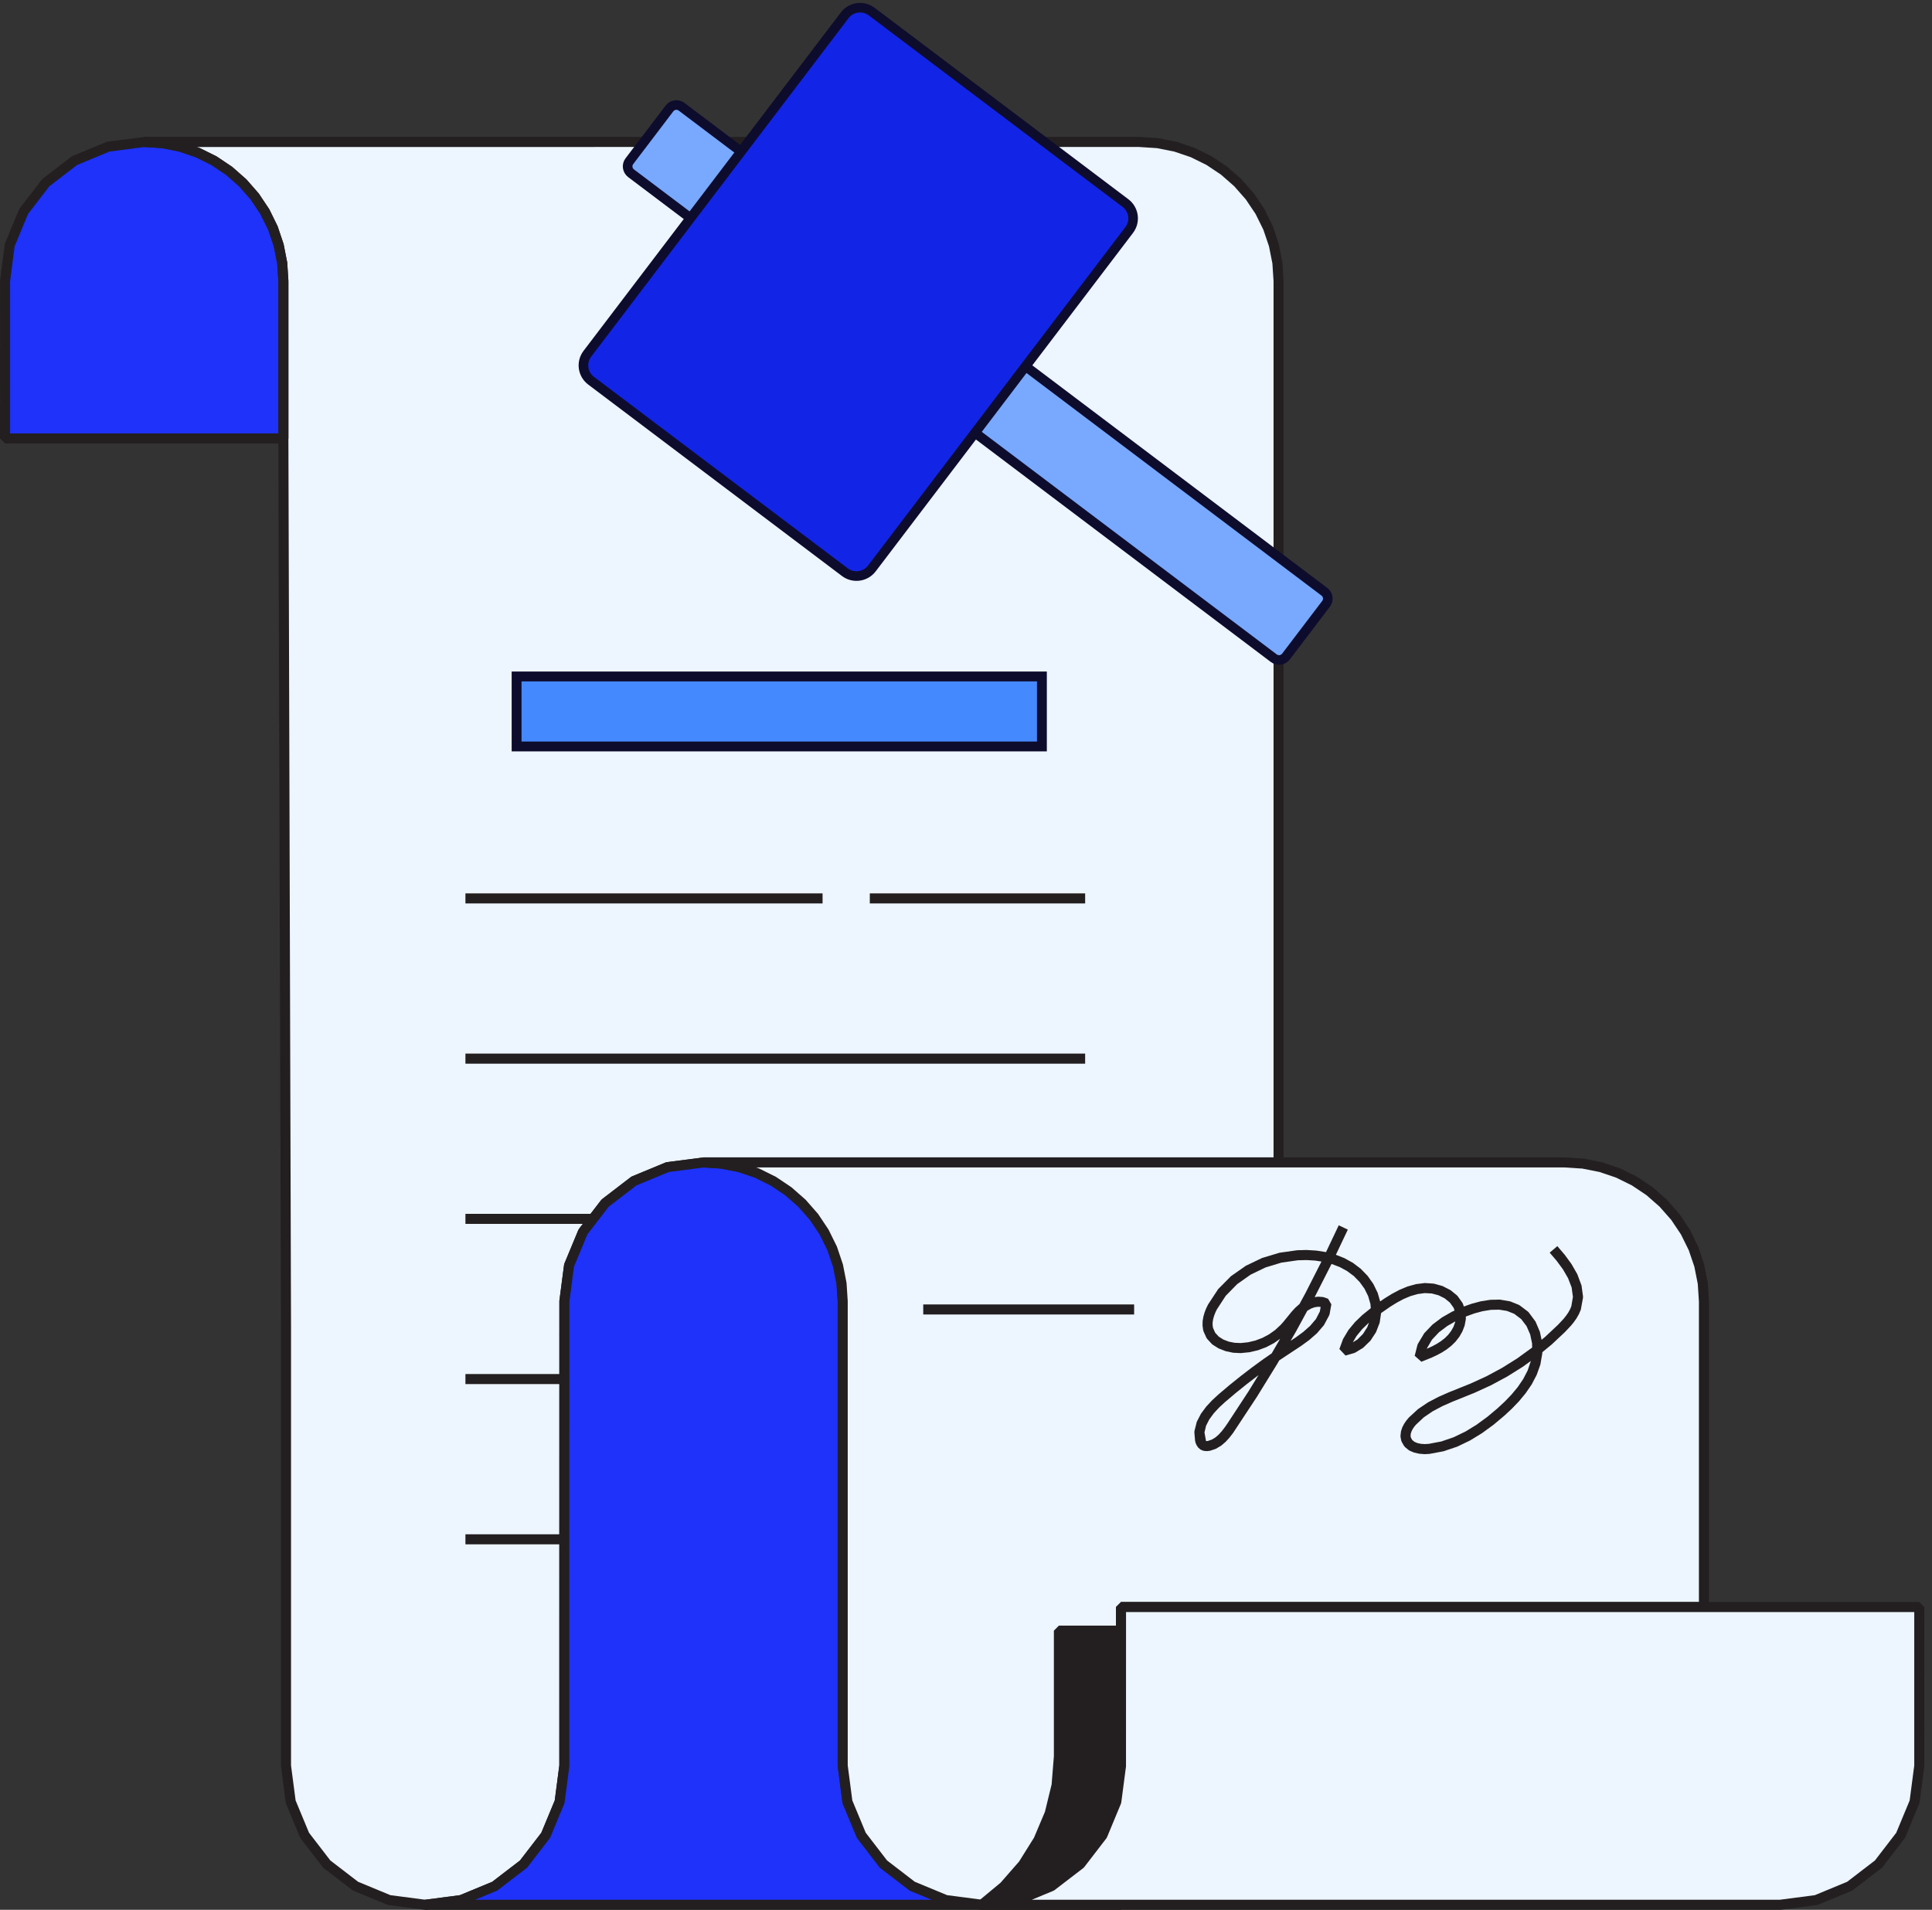
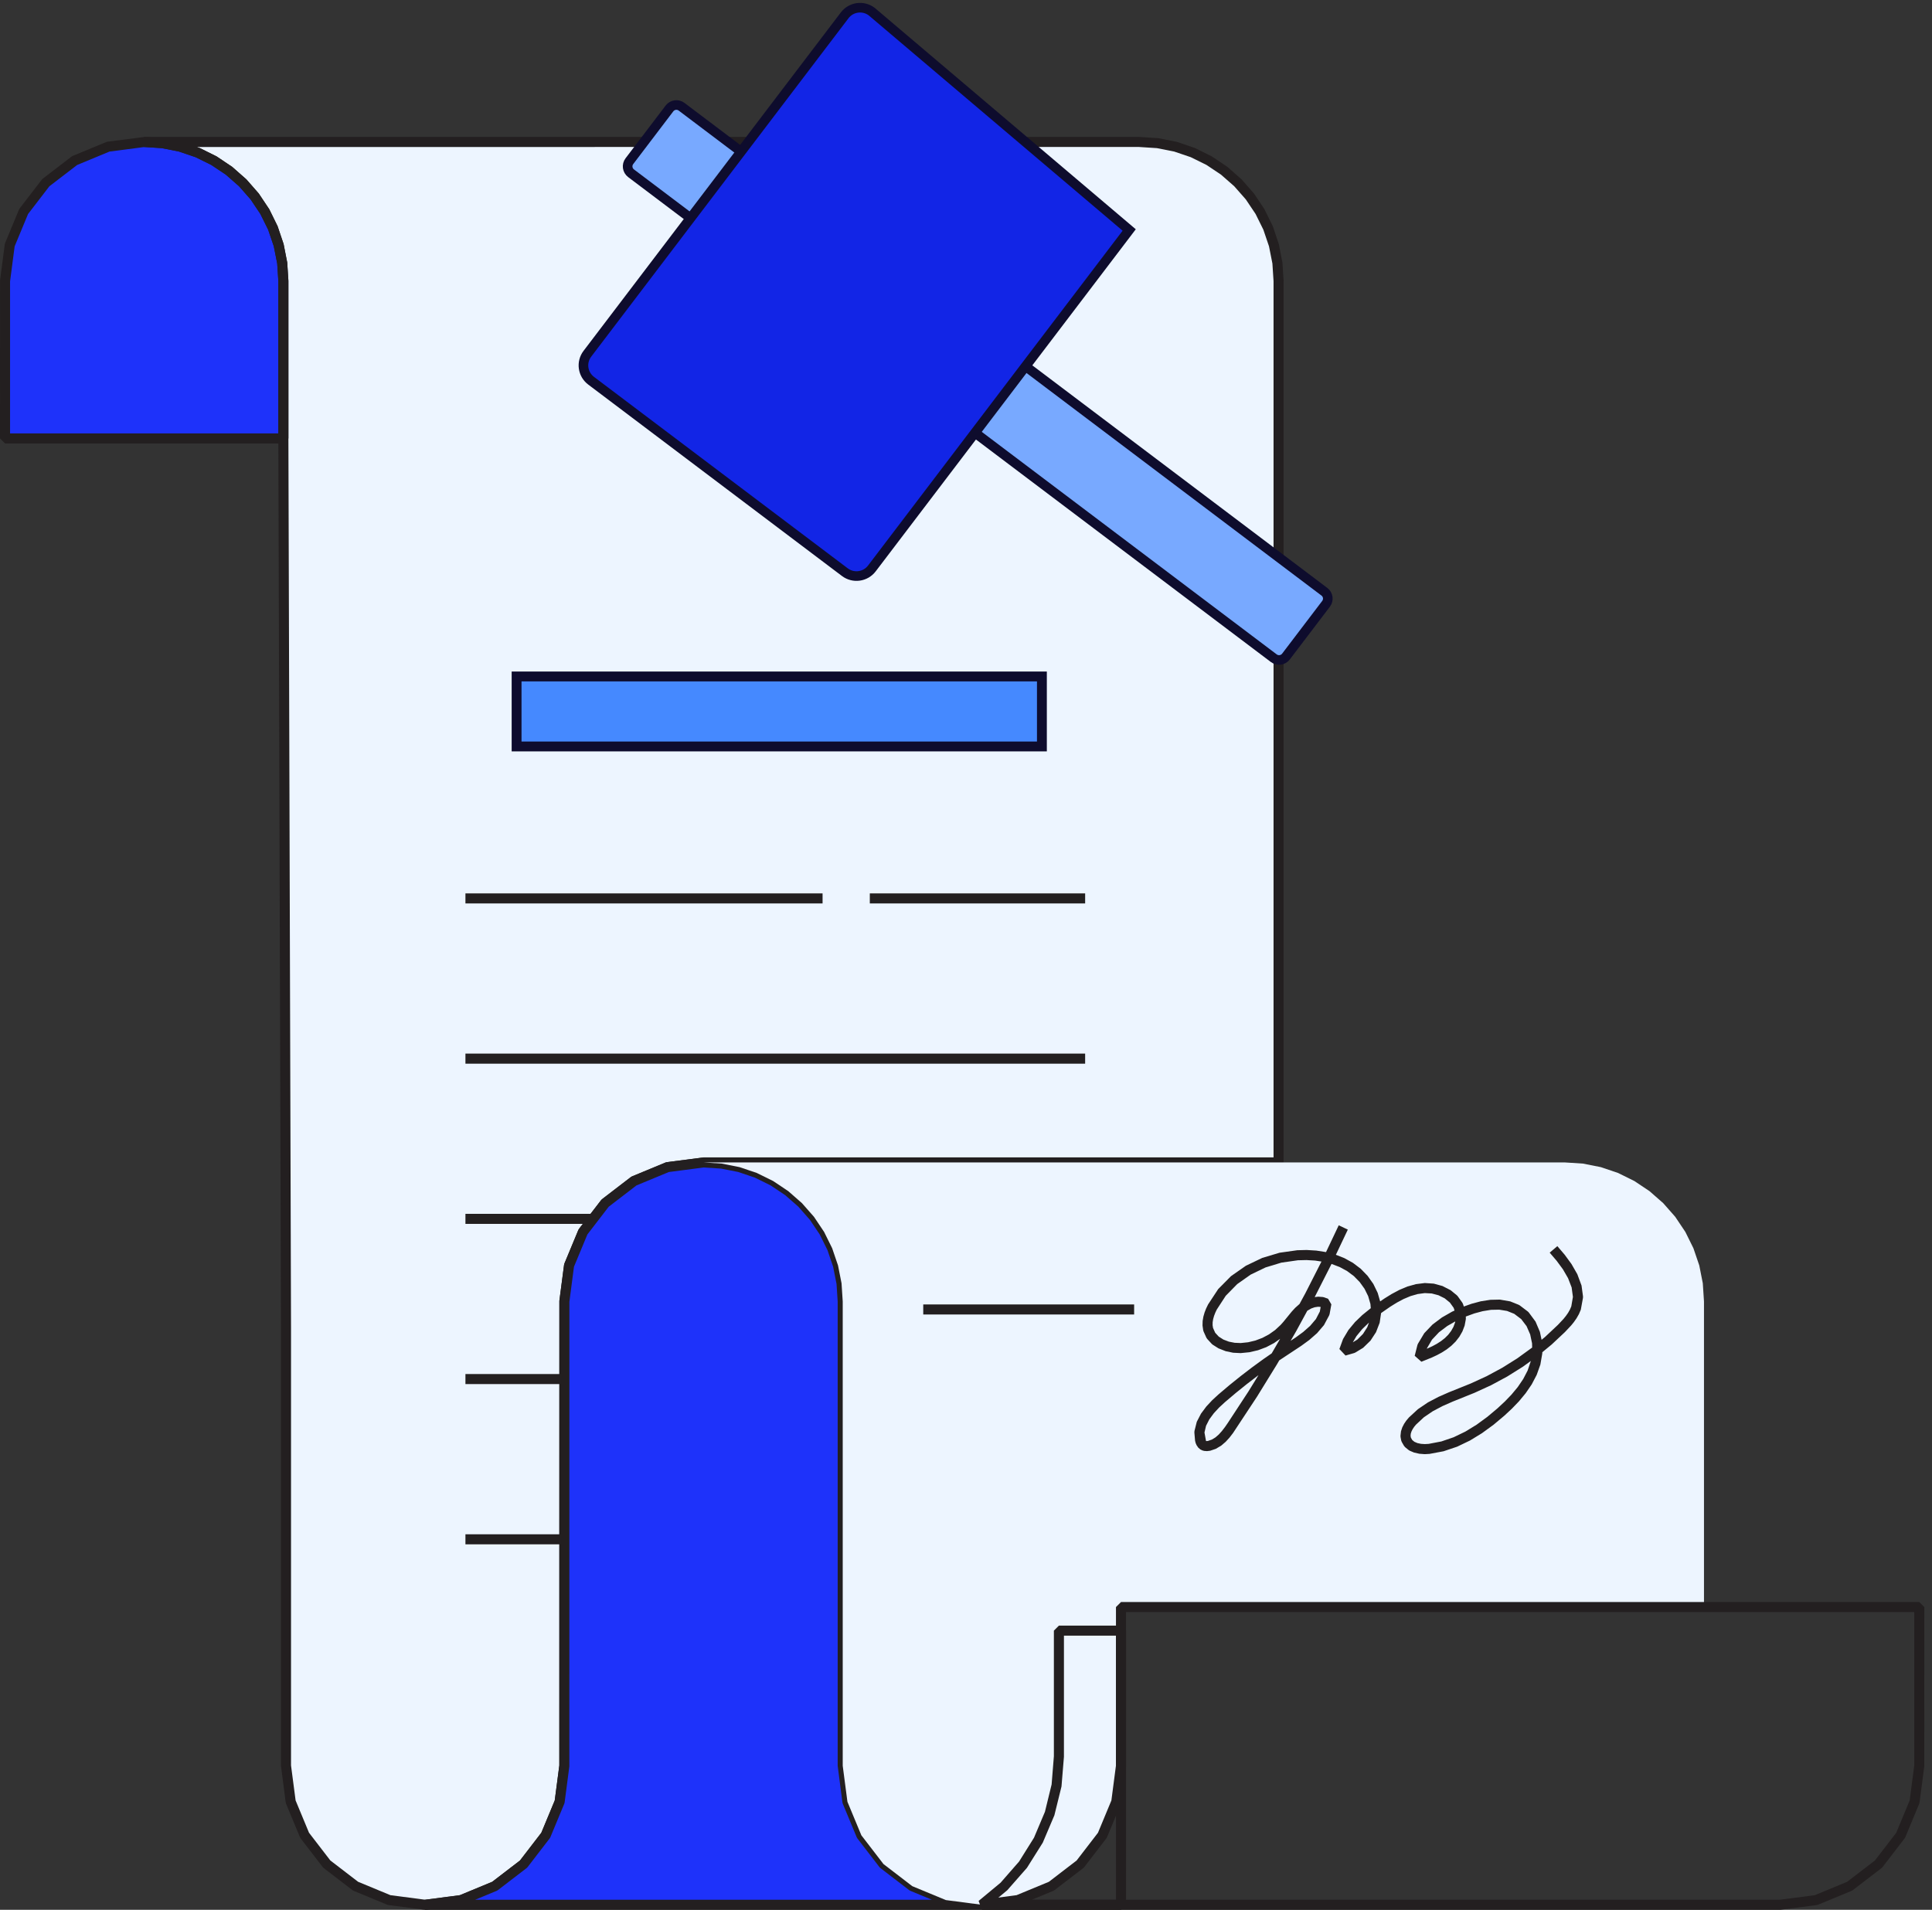
<svg xmlns="http://www.w3.org/2000/svg" width="177" height="175" viewBox="0 0 177 175" fill="none">
  <rect x="0" y="0" width="177" height="175" fill="#333333" stroke="none" />
  <g clip-path="url(#clip0_2002_25121)">
    <path d="M25.962 25.749V40.173H0.461V25.749L0.892 22.451L2.167 19.378L4.195 16.74L6.835 14.713L9.91 13.44L13.211 13.009L14.876 13.116L16.512 13.44L18.092 13.975L19.588 14.713L20.974 15.641L22.227 16.741L23.328 17.993L24.256 19.378L24.994 20.872L25.53 22.45L25.854 24.086L25.962 25.749Z" fill="#1E32FA" />
    <path d="M117.137 25.749V106.516H64.454L61.153 106.947L58.078 108.22L55.438 110.246L53.41 112.884L52.135 115.956L51.703 119.253V161.802L51.272 165.1L49.996 168.172L47.968 170.81L45.328 172.835L42.253 174.109L38.953 174.54L35.652 174.109L32.577 172.835L29.937 170.809L27.909 168.172L26.634 165.1L26.202 161.802V121.658L26.162 108.079L26.122 94.498L26.082 80.917L26.042 67.337L26.002 53.755L25.962 40.173V25.749L25.855 24.086L25.531 22.451L24.995 20.872L24.256 19.378L23.328 17.993L22.227 16.741L20.974 15.641L19.588 14.713L18.093 13.975L16.513 13.44L14.877 13.116L13.212 13.009H104.387L106.052 13.116L107.688 13.44L109.268 13.975L110.763 14.714L112.149 15.641L113.403 16.741L114.503 17.993L115.431 19.378L116.17 20.872L116.706 22.45L117.03 24.086L117.137 25.749Z" fill="#EDF5FF" />
    <path d="M39.011 174.996H38.892L35.591 174.565L35.474 174.534L32.399 173.26L32.295 173.2L29.655 171.174L29.57 171.09L27.542 168.453L27.482 168.349L26.206 165.277L26.175 165.16L25.74 161.802V121.658L25.5 40.174V25.749L25.395 24.146L25.083 22.57L24.567 21.049L23.855 19.609L22.96 18.274L21.899 17.067L20.691 16.006L19.355 15.113L17.914 14.402L16.392 13.886L14.815 13.574L13.181 13.468L13.211 12.548H104.386L106.14 12.664L107.835 13.003L109.471 13.562L111.019 14.33L112.452 15.294L113.748 16.436L114.886 17.736L115.844 19.173L116.606 20.723L117.157 22.36L117.489 24.055L117.598 25.749V106.516L117.137 106.977H64.483L61.272 107.396L58.31 108.623L55.766 110.575L53.811 113.116L52.583 116.075L52.163 119.283L52.159 161.862L51.728 165.16L51.696 165.277L50.421 168.349L50.361 168.453L48.332 171.09L48.247 171.175L45.608 173.201L45.503 173.261L42.428 174.534L42.312 174.565L39.011 174.996L39.011 174.996ZM35.771 173.659L38.952 174.075L42.132 173.659L45.094 172.433L47.638 170.48L49.593 167.939L50.821 164.98L51.241 161.772L51.245 119.193L51.677 115.896L51.708 115.779L52.983 112.707L53.044 112.603L55.072 109.965L55.157 109.881L57.797 107.855L57.901 107.795L60.976 106.521L61.093 106.49L64.453 106.055H116.676V25.764L116.571 24.145L116.259 22.57L115.743 21.049L115.031 19.608L114.136 18.274L113.075 17.067L111.867 16.007L110.531 15.113L109.09 14.402L107.568 13.886L105.991 13.574L104.356 13.468L18.035 13.469L18.296 13.562L19.844 14.331L21.277 15.294L22.573 16.436L23.71 17.736L24.669 19.173L25.431 20.724L25.982 22.361L26.314 24.056L26.421 25.719L26.422 40.172L26.662 121.657V161.772L27.082 164.979L28.31 167.939L30.265 170.48L32.808 172.432L35.771 173.659L35.771 173.659Z" fill="#231F20" />
    <path d="M79.688 81.865H99.416V82.786H79.688V81.865ZM42.641 81.865H75.36V82.786H42.641V81.865ZM42.641 96.545H99.415V97.466H42.641V96.545ZM42.641 111.226H99.415V112.147H42.641V111.226ZM42.641 125.907H99.415V126.828H42.641V125.907ZM42.641 140.588H99.415V141.509H42.641V140.588ZM25.962 40.633H0.461L-0 40.173L0.004 25.689L0.435 22.391L0.466 22.274L1.741 19.202L1.801 19.098L3.83 16.46L3.914 16.375L6.554 14.348L6.658 14.288L9.734 13.014L9.851 12.983L13.241 12.549L14.966 12.664L16.661 13.003L18.297 13.562L19.845 14.331L21.278 15.294L22.574 16.436L23.711 17.736L24.669 19.173L25.431 20.724L25.983 22.361L26.314 24.056L26.423 25.749V40.173L25.962 40.633ZM0.922 39.712H25.501V25.764L25.396 24.145L25.084 22.57L24.568 21.049L23.856 19.609L22.962 18.275L21.9 17.068L20.692 16.007L19.356 15.114L17.915 14.402L16.393 13.886L14.817 13.575L13.227 13.472L10.031 13.889L7.068 15.117L4.524 17.069L2.57 19.611L1.342 22.571L0.922 25.78V39.712Z" fill="#231F20" />
    <path d="M89.951 174.539H38.952L42.253 174.108L45.328 172.835L47.968 170.809L49.996 168.172L51.271 165.1L51.703 161.802V119.253L52.135 115.955L53.41 112.883L55.438 110.246L58.078 108.22L61.153 106.947L64.454 106.516L66.118 106.623L67.755 106.947L69.334 107.482L70.83 108.22L72.216 109.148L73.469 110.247L74.57 111.499L75.498 112.884L76.237 114.377L76.773 115.955L77.097 117.59L77.204 119.253V161.802L77.636 165.099L78.91 168.171L80.938 170.808L83.577 172.834L86.651 174.108L89.951 174.539Z" fill="#1E32FA" />
    <path d="M89.953 175H38.953L38.894 174.083L42.134 173.66L45.096 172.433L47.64 170.481L49.594 167.94L50.823 164.98L51.243 161.772L51.247 119.194L51.678 115.896L51.709 115.779L52.985 112.707L53.045 112.603L55.074 109.966L55.158 109.881L57.798 107.855L57.903 107.795L60.977 106.522L61.094 106.49L64.484 106.057L66.209 106.172L67.904 106.511L69.54 107.07L71.088 107.838L72.522 108.802L73.817 109.944L74.954 111.243L75.913 112.68L76.675 114.23L77.226 115.866L77.558 117.561L77.665 119.224L77.666 161.772L78.086 164.98L79.314 167.939L81.268 170.48L83.811 172.433L86.773 173.66L90.012 174.083L89.953 175V175ZM43.53 174.079H85.377L83.401 173.26L83.297 173.2L80.658 171.174L80.573 171.089L78.545 168.452L78.485 168.348L77.21 165.276L77.179 165.159L76.744 161.802V119.253L76.639 117.65L76.327 116.074L75.811 114.554L75.099 113.115L74.204 111.781L73.143 110.574L71.935 109.514L70.599 108.62L69.158 107.908L67.636 107.392L66.059 107.081L64.469 106.978L61.274 107.395L58.311 108.622L55.768 110.574L53.813 113.115L52.584 116.075L52.164 119.283L52.16 161.861L51.729 165.159L51.697 165.276L50.422 168.348L50.362 168.452L48.334 171.089L48.249 171.174L45.609 173.2L45.505 173.26L43.53 174.078L43.53 174.079Z" fill="#231F20" />
    <path d="M156.11 119.253V147.258H102.704V161.802L102.272 165.1L100.997 168.172L98.968 170.809L96.329 172.835L93.254 174.108L89.953 174.539L86.653 174.108L83.579 172.834L80.94 170.808L78.912 168.171L77.637 165.099L77.206 161.802V119.253L77.098 117.59L76.775 115.955L76.238 114.377L75.5 112.884L74.572 111.499L73.471 110.247L72.218 109.148L70.832 108.22L69.336 107.482L67.757 106.947L66.12 106.623L64.455 106.516H143.359L145.024 106.623L146.66 106.947L148.24 107.482L149.735 108.221L151.121 109.148L152.375 110.247L153.476 111.499L154.404 112.884L155.142 114.377L155.679 115.955L156.002 117.59L156.11 119.253Z" fill="#EDF5FF" />
-     <path d="M90.011 174.996H89.892L86.592 174.565L86.475 174.533L83.401 173.26L83.296 173.199L80.657 171.173L80.573 171.088L78.545 168.451L78.485 168.347L77.21 165.276L77.178 165.159L76.743 161.802V119.253L76.638 117.65L76.326 116.074L75.81 114.554L75.098 113.114L74.204 111.78L73.142 110.573L71.934 109.513L70.599 108.62L69.157 107.908L67.636 107.393L66.059 107.081L64.424 106.975L64.454 106.055H143.358L145.112 106.171L146.807 106.51L148.443 107.069L149.991 107.837L151.424 108.801L152.72 109.943L153.857 111.242L154.816 112.679L155.578 114.229L156.129 115.865L156.461 117.56L156.569 119.252V147.258L156.108 147.719H103.163L103.159 161.861L102.728 165.159L102.696 165.276L101.421 168.348L101.361 168.452L99.332 171.089L99.247 171.173L96.607 173.199L96.503 173.26L93.428 174.533L93.312 174.564L90.011 174.995L90.011 174.996ZM86.772 173.659L89.952 174.074L93.132 173.659L96.094 172.432L98.638 170.48L100.593 167.939L101.821 164.98L102.241 161.772V147.259L102.702 146.798H155.647V119.268L155.542 117.65L155.23 116.074L154.714 114.554L154.002 113.114L153.108 111.78L152.046 110.573L150.838 109.513L149.502 108.62L148.061 107.908L146.539 107.392L144.962 107.08L143.328 106.975L69.278 106.976L69.539 107.068L71.087 107.837L72.52 108.801L73.816 109.943L74.953 111.242L75.911 112.678L76.674 114.228L77.225 115.865L77.557 117.559L77.664 119.222L77.665 161.77L78.085 164.978L79.313 167.937L81.267 170.478L83.81 172.431L86.772 173.658L86.772 173.659Z" fill="#231F20" />
-     <path d="M102.7 149.42H97.01V160.946L96.799 163.588L96.17 166.162L95.14 168.604L93.735 170.851L91.99 172.847L89.95 174.54H102.7V153.608V149.42Z" fill="#231F20" />
    <path d="M102.702 175H89.952L89.657 174.185L91.669 172.515L93.365 170.575L94.731 168.39L95.733 166.016L96.344 163.513L96.551 160.927V149.419L97.012 148.958H102.702L103.163 149.419V174.539L102.702 175V175ZM91.229 174.079H102.241V149.88H97.473L97.472 160.982L97.249 163.697L96.597 166.341L95.533 168.848L94.084 171.154L92.286 173.201L91.228 174.079L91.229 174.079Z" fill="#231F20" />
-     <path d="M175.835 147.259V161.802L175.403 165.1L174.128 168.172L172.099 170.809L169.46 172.835L166.385 174.109L163.084 174.539H89.95L93.251 174.109L96.326 172.835L98.965 170.809L100.994 168.172L102.269 165.1L102.7 161.802V147.259H163.645H175.835Z" fill="#EDF5FF" />
    <path d="M163.084 175H89.95L89.89 174.082L93.13 173.659L96.093 172.433L98.636 170.48L100.591 167.939L101.82 164.98L102.239 161.772V147.259L102.701 146.798H175.835L176.296 147.259L176.292 161.862L175.86 165.16L175.829 165.277L174.554 168.349L174.493 168.453L172.465 171.09L172.38 171.175L169.74 173.201L169.636 173.261L166.561 174.534L166.444 174.566L163.084 175.001L163.084 175ZM94.527 174.078H163.054L166.265 173.659L169.227 172.432L171.771 170.48L173.725 167.939L174.954 164.979L175.374 161.772V147.719H103.162L103.158 161.861L102.726 165.159L102.695 165.276L101.42 168.348L101.359 168.452L99.331 171.089L99.246 171.174L96.606 173.2L96.502 173.26L94.527 174.078ZM130.56 133.246H130.505L130.028 133.21L129.54 133.098L129.161 132.937L129.051 132.87L128.733 132.611L128.625 132.483L128.421 132.128L128.368 131.983L128.312 131.681L128.306 131.557L128.351 131.154L128.471 130.79L128.638 130.466L128.836 130.173L129.074 129.89L129.902 129.127L130.82 128.506L131.784 127.999L132.752 127.573L134.727 126.779L136.203 126.102L137.624 125.335L138.992 124.478L140.368 123.481L140.36 123.095L140.187 122.275L139.856 121.518L139.366 120.873L138.726 120.389L138.066 120.124L137.345 120.008L136.593 120.024L135.834 120.147L135.077 120.351L134.29 120.637L134.295 120.807L134.289 120.901L134.182 121.471L133.979 122.002L133.699 122.49L133.357 122.93L132.964 123.317L132.537 123.65L132.088 123.937L131.649 124.173L131.173 124.395L130.222 124.779L129.608 124.237L129.857 123.248L129.906 123.127L130.484 122.163L131.243 121.368L132.108 120.719L133.038 120.188L133.258 120.089L133.179 119.842L132.832 119.358L132.353 118.968L131.786 118.687L131.169 118.524L130.529 118.489L129.876 118.577L129.227 118.764L128.592 119.031L127.96 119.368L127.36 119.742L126.529 120.32L126.397 121.208L126.064 122.071L125.556 122.847L124.885 123.501L124.178 123.932L124.065 123.982L123.27 124.211L122.708 123.614L123.044 122.696L123.537 121.872L124.138 121.145L124.807 120.501L125.584 119.872L125.551 119.484L125.344 118.768L125.01 118.093L124.568 117.477L124.034 116.933L123.422 116.475L122.745 116.106L121.989 115.817L120.444 118.855L120.768 118.818L121.171 118.847L121.292 118.872L121.672 119.007L121.972 119.524L121.812 120.409L121.767 120.539L121.294 121.424L120.664 122.16L119.953 122.783L119.223 123.316L117.2 124.653L116.988 125.018L115.155 127.991L112.966 131.309L112.644 131.728L112.29 132.116L111.874 132.471L111.385 132.76L110.873 132.934L110.583 132.97L110.316 132.95L110.142 132.901L109.967 132.812L109.775 132.647L109.617 132.412L109.537 132.22L109.487 132.021L109.422 131.266L109.432 131.121L109.644 130.279L110.029 129.537L110.514 128.885L111.058 128.301L111.618 127.785L112.628 126.929L113.653 126.104L114.697 125.303L115.76 124.528L116.505 124.013L117.279 122.677L116.718 123.07L116.007 123.444L115.254 123.725L114.469 123.908L113.661 123.988L112.973 123.954L112.293 123.813L111.631 123.552L111.109 123.222L111.017 123.145L110.6 122.692L110.518 122.569L110.266 122.008L110.231 121.892L110.169 121.463L110.18 121.042L110.249 120.64L110.359 120.259L110.5 119.898L110.682 119.524L111.604 118.123L112.779 116.936L114.142 115.983L115.638 115.267L117.227 114.79L118.853 114.561L119.687 114.54L119.725 114.54L120.6 114.594L121.483 114.733L122.648 112.277L123.481 112.672L122.386 114.979L123.16 115.283L123.948 115.718L124.667 116.263L125.295 116.911L125.819 117.651L126.218 118.473L126.443 119.252L126.856 118.97L127.5 118.571L128.214 118.191L128.945 117.886L129.719 117.669L130.535 117.567L131.358 117.622L132.153 117.841L132.894 118.222L133.461 118.683L133.545 118.771L133.97 119.364L134.035 119.493L134.107 119.719L134.818 119.467L135.662 119.241L136.54 119.104L137.365 119.086L137.449 119.092L138.361 119.25L139.126 119.557L139.232 119.617L139.972 120.177L140.061 120.266L140.677 121.099L141.078 122.039L141.232 122.769L141.548 122.509L142.725 121.404L143.239 120.857L143.46 120.583L143.664 120.292L143.833 119.991L143.955 119.702L144.103 118.839L143.986 117.972L143.658 117.122L143.186 116.308L142.616 115.534L141.975 114.784L142.676 114.186L143.349 114.975L143.971 115.825L144.506 116.757L144.892 117.795L145.027 118.786L145.024 118.926L144.826 120.01L144.65 120.421L144.433 120.801L144.187 121.152L143.938 121.457L143.37 122.062L142.156 123.201L141.297 123.908L141.299 123.963L141.292 124.048L141.12 125.041L140.785 125.981L140.327 126.856L139.775 127.663L139.157 128.409L138.509 129.082L137.806 129.735L136.833 130.551L135.771 131.326L134.669 132L133.495 132.563L132.253 132.982L130.969 133.223L130.558 133.246L130.56 133.246ZM130.186 132.302L130.537 132.324L130.889 132.305L132.051 132.083L133.172 131.7L134.249 131.18L135.275 130.551L136.266 129.826L137.197 129.045L137.864 128.425L138.482 127.782L139.053 127.093L139.55 126.361L139.953 125.586L140.249 124.708L139.506 125.243L138.087 126.132L136.613 126.927L135.091 127.625L133.109 128.423L132.17 128.836L131.272 129.309L130.449 129.869L129.724 130.544L129.563 130.74L129.42 130.954L129.312 131.17L129.246 131.38L129.23 131.574L129.26 131.738L129.382 131.951L129.582 132.115L129.859 132.233L130.186 132.302H130.186ZM110.52 132.049H110.567L110.671 132.035L111.034 131.908L111.359 131.708L111.663 131.442L111.947 131.126L112.223 130.767L112.478 130.399L114.378 127.498L115.296 126.009L115.251 126.042L114.225 126.829L113.218 127.64L112.231 128.476L111.698 128.967L111.21 129.493L110.795 130.054L110.492 130.648L110.348 131.26L110.489 132.045L110.52 132.049L110.52 132.049ZM130.736 123.537L130.723 123.586L130.802 123.554L131.237 123.351L131.635 123.136L132.021 122.888L132.373 122.611L132.684 122.301L132.947 121.957L133.157 121.584L133.302 121.192L133.321 121.086L132.594 121.504L131.831 122.08L131.192 122.758L130.736 123.537ZM113.119 123.043L113.668 123.066L114.345 122.995L115.012 122.836L115.654 122.593L116.26 122.271L116.82 121.874L117.327 121.404L117.582 121.117L118.342 120.184L118.657 119.842L119.056 119.486L119.591 118.501L121.067 115.598L120.483 115.509L119.691 115.462L118.904 115.482L117.393 115.698L115.941 116.139L114.578 116.797L113.346 117.666L112.296 118.736L111.473 120.001L111.342 120.278L111.228 120.573L111.144 120.867L111.097 121.157L111.093 121.437L111.133 121.686L111.33 122.123L111.656 122.477L112.087 122.75L112.585 122.939L113.119 123.044L113.119 123.043ZM124.273 122.43L123.936 123.002L124.358 122.744L124.869 122.233L125.261 121.618L125.42 121.19L125.407 121.201L124.799 121.789L124.273 122.43ZM119.767 120.108L118.74 121.997L118.238 122.863L118.698 122.56L119.392 122.052L120.029 121.491L120.558 120.868L120.917 120.176L120.993 119.758L120.753 119.741L120.446 119.787L120.138 119.895L119.767 120.107L119.767 120.108ZM84.583 119.528H103.904V120.45H84.583V119.528Z" fill="#231F20" />
  </g>
  <path d="M116.702 60.315L57.814 15.876C57.465 15.612 57.397 15.116 57.661 14.769L61.335 9.935C61.599 9.588 62.096 9.519 62.446 9.783L121.333 54.222C121.683 54.486 121.751 54.981 121.487 55.328L117.812 60.162C117.548 60.51 117.051 60.578 116.702 60.315Z" fill="#78A9FF" stroke="#0E0C2D" stroke-width="0.881" />
-   <path d="M54.151 34.883L77.402 52.429C78.18 53.016 79.287 52.863 79.876 52.088L103.451 21.074C104.041 20.299 103.888 19.195 103.111 18.609L79.859 1.062C79.082 0.476 77.975 0.628 77.385 1.404L53.811 32.417C53.221 33.192 53.374 34.296 54.151 34.883Z" fill="#1225E6" stroke="#0E0C2D" stroke-width="0.881" />
+   <path d="M54.151 34.883L77.402 52.429C78.18 53.016 79.287 52.863 79.876 52.088L103.451 21.074L79.859 1.062C79.082 0.476 77.975 0.628 77.385 1.404L53.811 32.417C53.221 33.192 53.374 34.296 54.151 34.883Z" fill="#1225E6" stroke="#0E0C2D" stroke-width="0.881" />
  <path d="M47.328 68.399V61.986H95.454V68.399H47.328Z" fill="#4589FF" stroke="#0E0C2D" stroke-width="0.903" />
  <defs>
    <clipPath id="clip0_2002_25121">
      <rect width="176.298" height="162.452" fill="white" transform="translate(0 12.548)" />
    </clipPath>
  </defs>
</svg>